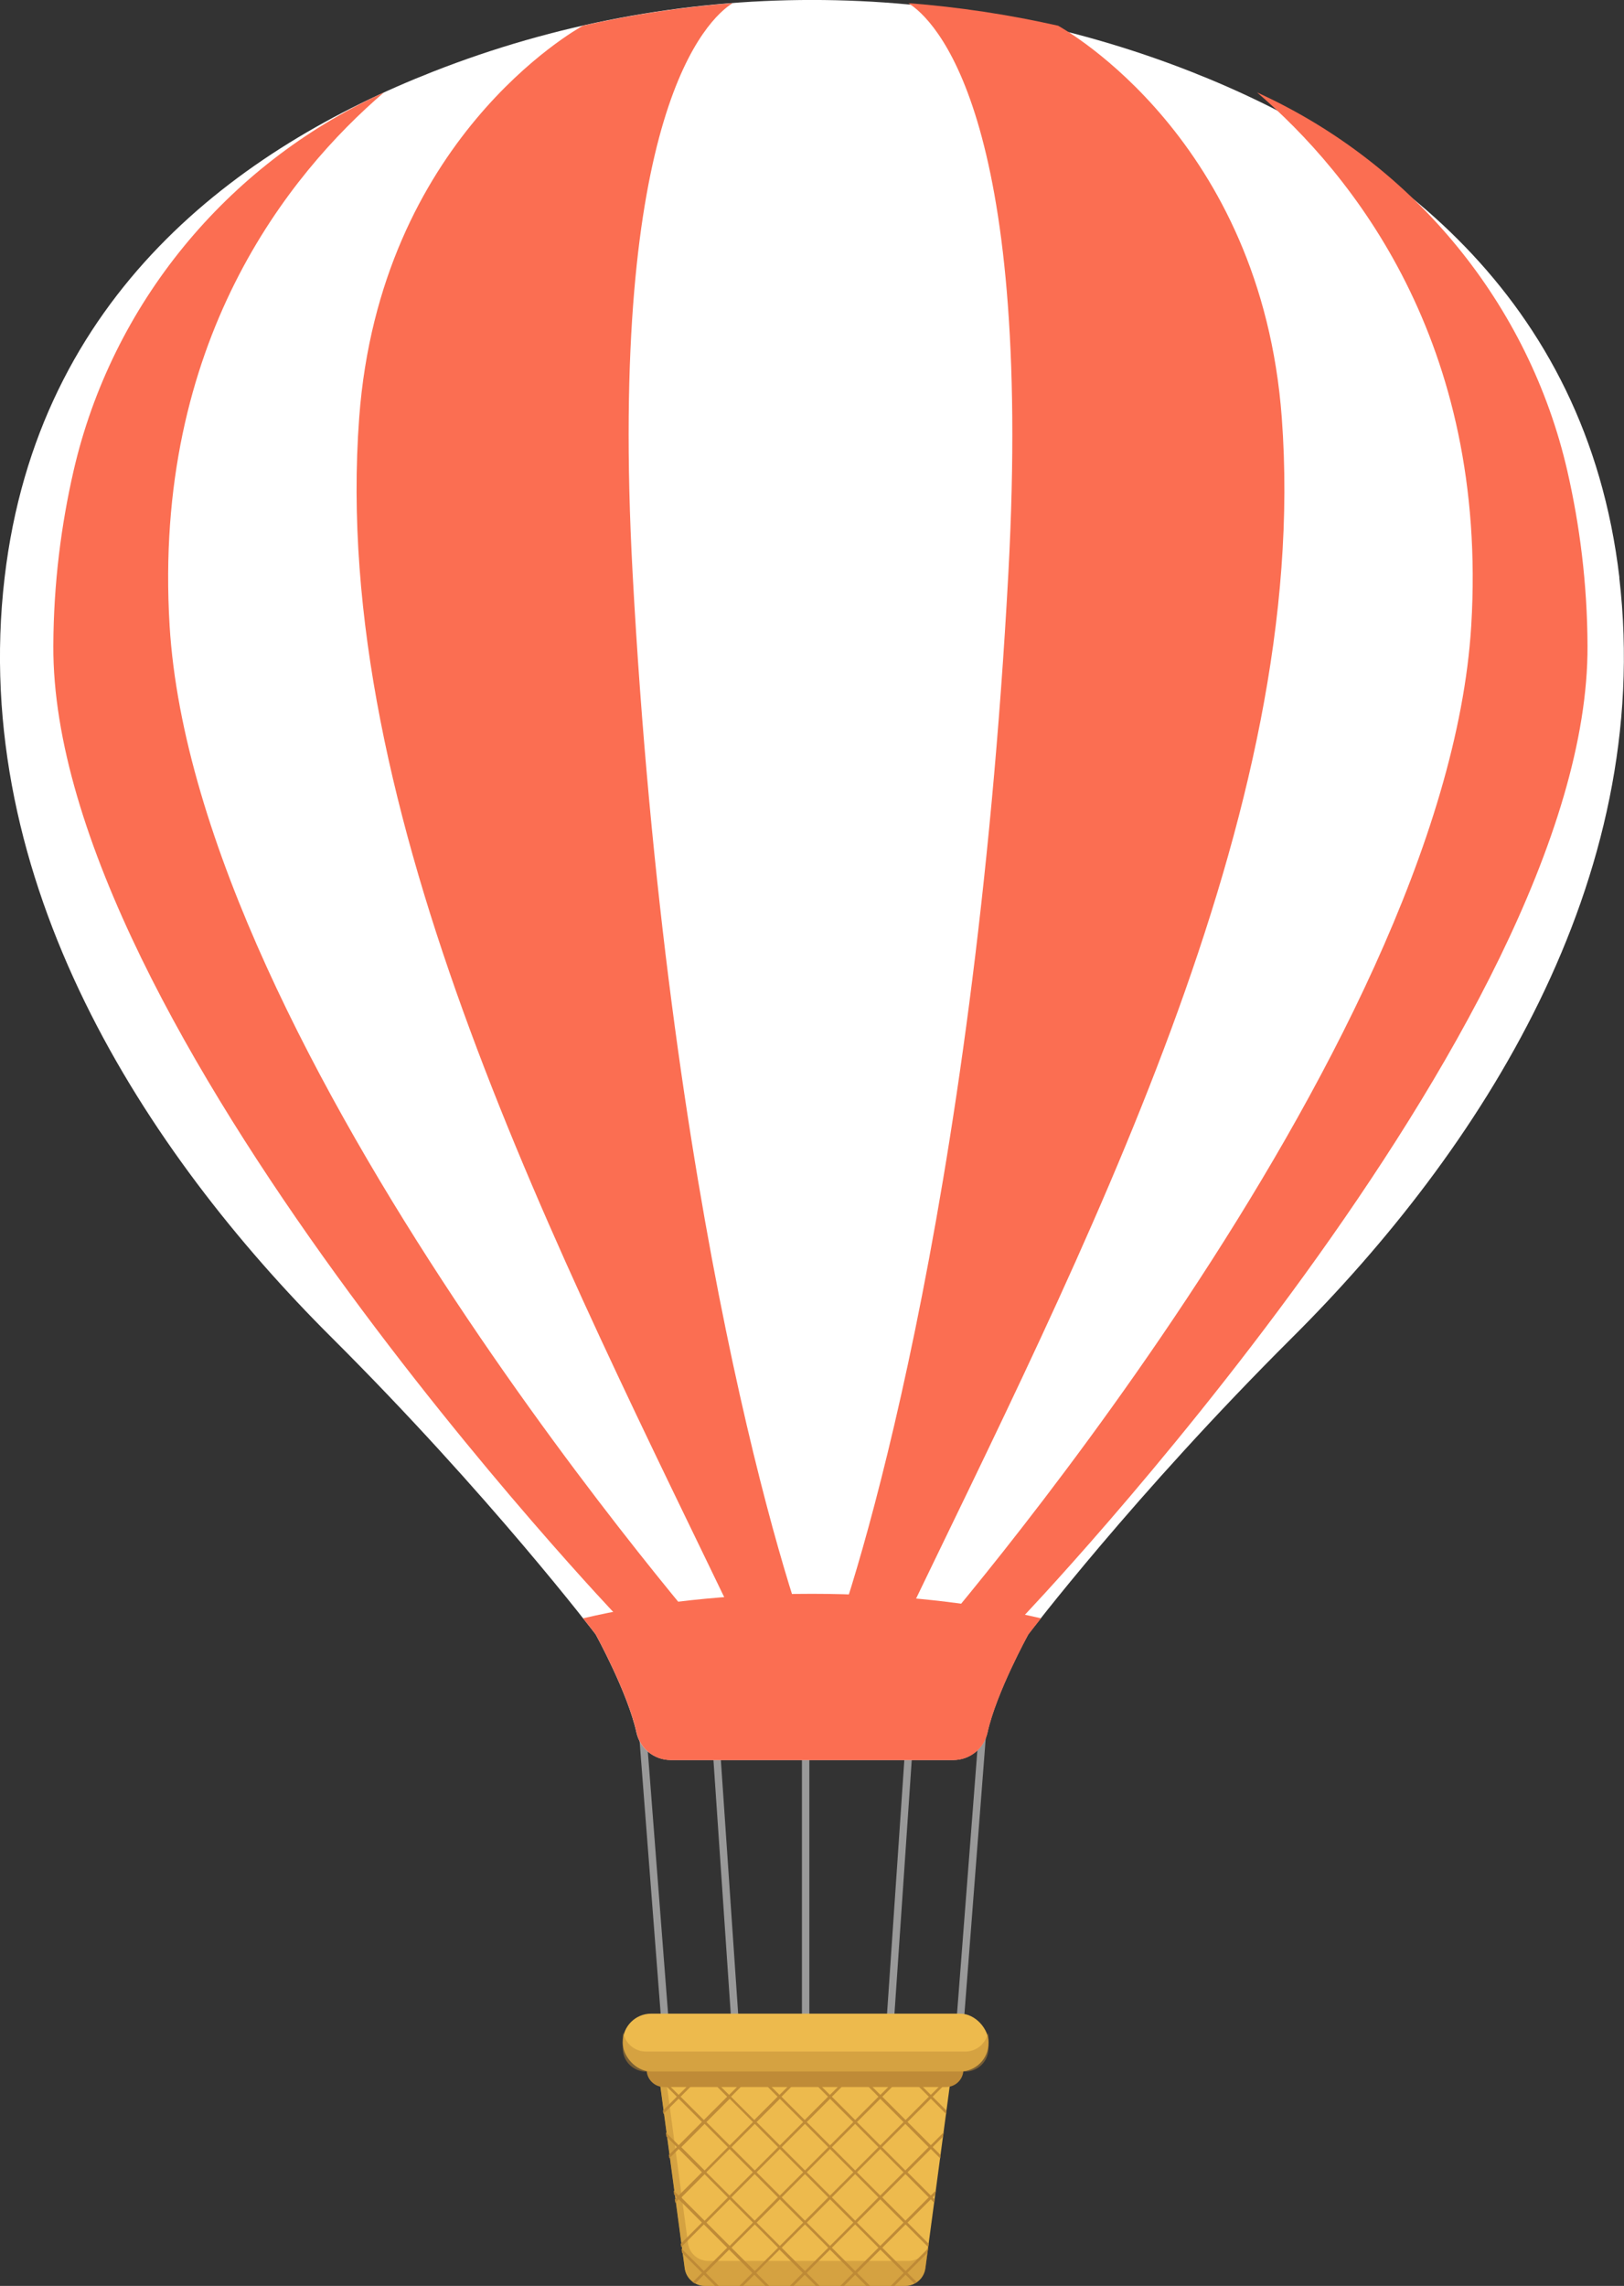
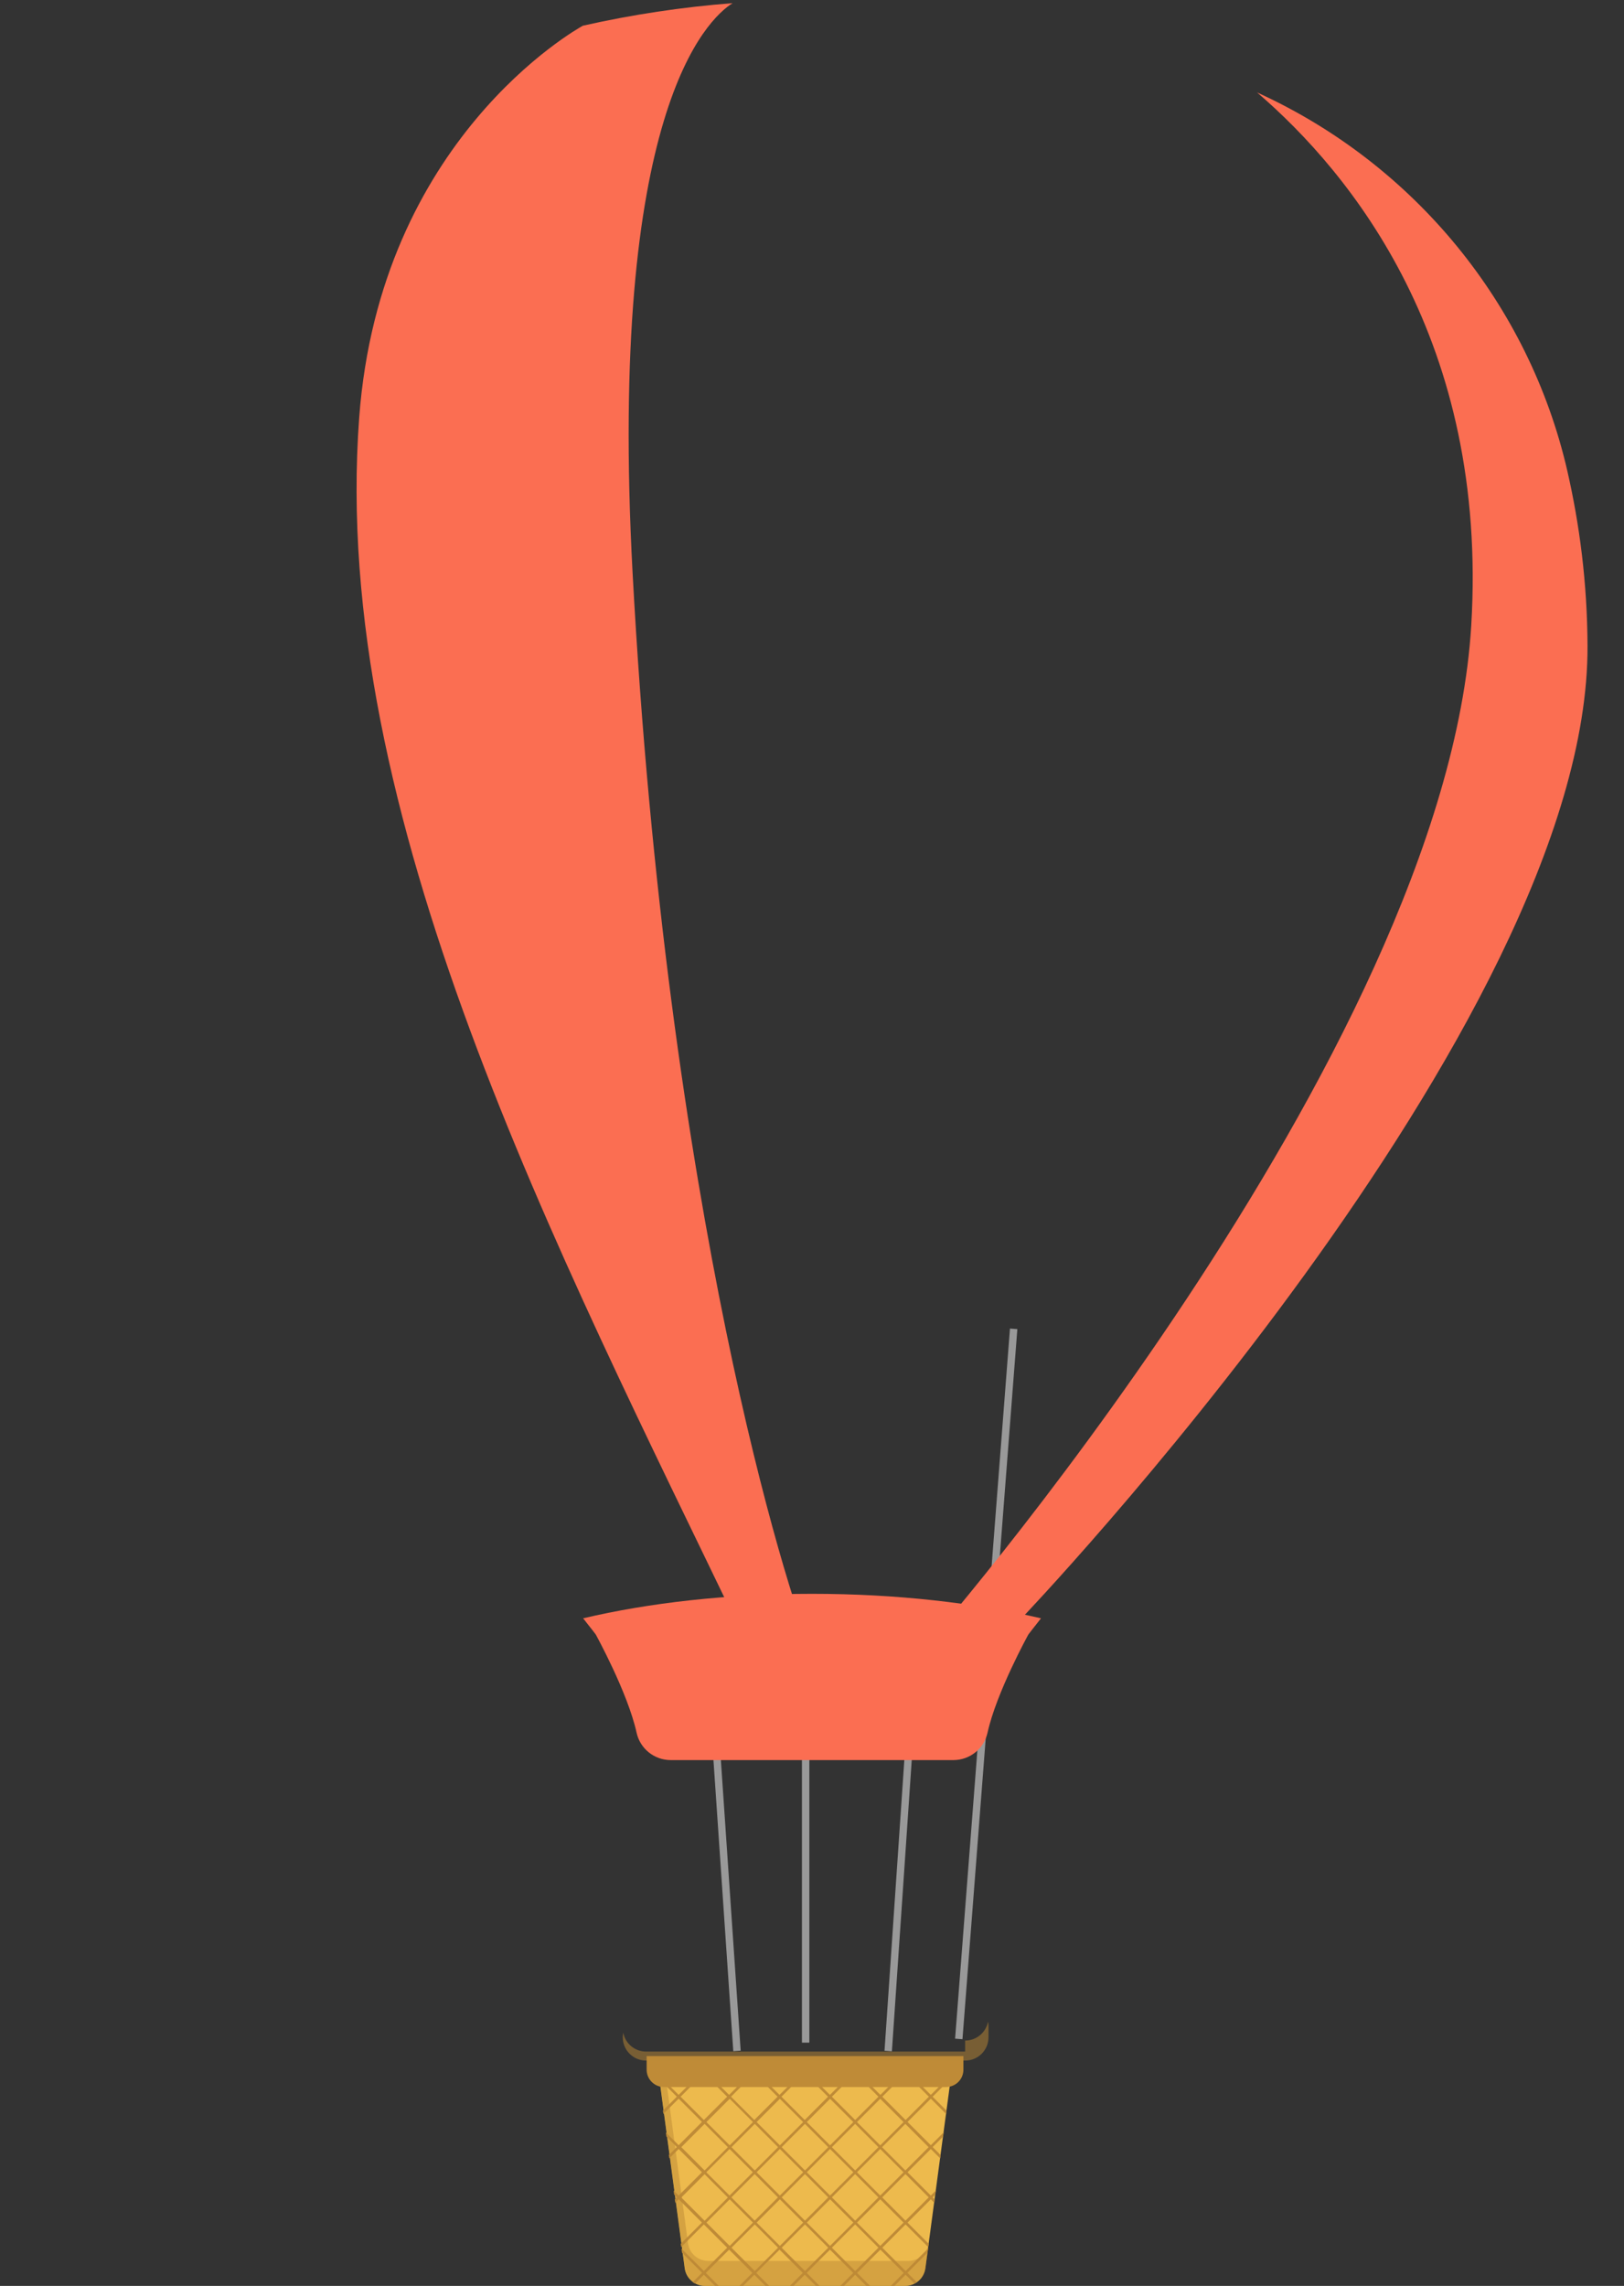
<svg xmlns="http://www.w3.org/2000/svg" id="_Слой_1" data-name="Слой 1" viewBox="0 0 133.96 188.5">
  <rect x="0" y="0" width="133.96" height="188.5" fill="#333333" stroke="none" />
  <defs>
    <style> .cls-1 { fill: #fff; } .cls-2 { fill: #fb6e52; } .cls-3, .cls-4 { fill: #bf8b37; } .cls-5 { fill: #999; } .cls-4 { opacity: .5; } .cls-6 { fill: #edba4d; } </style>
  </defs>
  <g>
    <rect class="cls-5" x="66.15" y="142.01" width=".61" height="26.43" />
    <g>
-       <rect class="cls-5" x="52.39" y="109.48" width=".61" height="58.73" transform="translate(-10.54 4.47) rotate(-4.42)" />
      <rect class="cls-5" x="59.58" y="142.63" width=".61" height="26.53" transform="translate(-10.46 4.43) rotate(-3.9)" />
    </g>
    <g>
      <rect class="cls-5" x="51.98" y="138.54" width="58.73" height=".61" transform="translate(-63.35 209.26) rotate(-85.58)" />
      <rect class="cls-5" x="60.9" y="155.59" width="26.53" height=".61" transform="translate(-86.41 219.29) rotate(-86.1)" />
    </g>
  </g>
-   <path class="cls-1" d="m133.58,47.63c-2.74-23.36-19.39-35.46-35.36-41.73-20.06-7.87-42.43-7.87-62.48,0C19.77,12.16,3.12,24.27.38,47.63c-2.94,25.07,11.58,47.33,26.97,62.66,13.03,12.98,21.78,24.48,21.78,24.48,0,0,2.64,4.78,3.37,8.1.29,1.32,1.46,2.26,2.81,2.26h23.33c1.35,0,2.52-.94,2.81-2.26.73-3.32,3.37-8.1,3.37-8.1,0,0,8.75-11.51,21.78-24.48,15.39-15.33,29.91-37.6,26.97-62.66Z" />
  <path class="cls-2" d="m66.98,131.43c-6.97,0-13.45.74-18.88,2.02.68.85,1.04,1.33,1.04,1.33,0,0,2.64,4.78,3.37,8.1.29,1.32,1.46,2.26,2.81,2.26h23.33c1.35,0,2.52-.94,2.81-2.26.73-3.32,3.37-8.1,3.37-8.1,0,0,.36-.47,1.04-1.33-5.43-1.27-11.92-2.02-18.88-2.02Z" />
  <path class="cls-2" d="m66.98,136.19c-2.06-4.88-11.95-36.16-14.8-88.97C50.14,9.25,58.32,1.59,60.43.26c-4.15.32-8.27.94-12.35,1.86-.57.32-16.74,9.39-18.45,32.31-2.44,32.7,16.25,68.46,31.69,100.55l5.66,1.22Z" />
-   <path class="cls-2" d="m55.13,136.19h4.27S16.13,86.93,13.99,51.59C12.58,28.16,23.88,14.31,31.66,7.63c-.06.03-.13.06-.19.09-12.79,5.88-22.24,17.38-25.4,31.1-1.02,4.45-1.65,9.27-1.67,14.44-.15,31.23,46.77,80.29,46.77,80.29l3.96,2.64Z" />
-   <path class="cls-2" d="m68.38,136.19c2.06-4.88,11.95-36.16,14.8-88.97C85.22,9.25,77.05,1.59,74.93.26c4.15.32,8.27.94,12.35,1.86.57.32,16.74,9.39,18.45,32.31,2.44,32.7-16.25,68.46-31.69,100.55l-5.66,1.22Z" />
  <path class="cls-2" d="m80.23,136.19h-4.27s43.27-49.26,45.4-84.61c1.41-23.42-9.88-37.27-17.67-43.96.06.03.13.06.19.09,12.79,5.88,22.24,17.38,25.4,31.1,1.02,4.45,1.65,9.27,1.67,14.44.15,31.23-46.77,80.29-46.77,80.29l-3.96,2.64Z" />
  <path class="cls-6" d="m74.66,188.5h-16.51c-.84,0-1.56-.62-1.67-1.46l-2.11-15.75h24.07l-2.11,15.75c-.11.84-.83,1.46-1.67,1.46Z" />
  <path class="cls-3" d="m75.43,188.31c.07-.03.13-.07.19-.12l-.77-.77,1.65-1.65.05-.35-1.85,1.85-1.92-1.92,1.92-1.92,1.87,1.87.04-.27-1.75-1.75,1.92-1.92.28.28.04-.27-.17-.17.22-.22.05-.35-.42.42-1.92-1.92,1.92-1.92.77.77.04-.27-.66-.66.86-.86.05-.35-1.06,1.06-1.92-1.92,1.92-1.92,1.26,1.26.04-.27-1.15-1.15,1.5-1.5.02-.12h-.2l-1.47,1.47-1.47-1.47h-.31l1.62,1.62-1.92,1.92-1.92-1.92,1.62-1.62h-.31l-1.47,1.47-1.47-1.47h-.31l1.62,1.62-1.92,1.92-1.92-1.92,1.62-1.62h-.31l-1.47,1.47-1.47-1.47h-.31l1.62,1.62-1.92,1.92-1.92-1.92,1.62-1.62h-.31l-1.47,1.47-1.47-1.47h-.31l1.62,1.62-1.92,1.92-1.92-1.92,1.62-1.62h-.31l-1.47,1.47-1.47-1.47h-.31l1.62,1.62-1.92,1.92-1.92-1.92,1.62-1.62h-.31l-1.47,1.47-1.47-1.47h-.2l.02.12,1.5,1.5-1.15,1.15.04.27,1.26-1.26,1.92,1.92-1.92,1.92-1.06-1.06.05.35.86.86-.66.66.04.27.77-.77,1.92,1.92-1.92,1.92-.42-.42.05.35.22.22-.17.17.04.27.28-.28,1.92,1.92-1.75,1.75.04.27,1.87-1.87,1.92,1.92-1.92,1.92-1.85-1.85.05.35,1.65,1.65-.77.77c.06.04.12.08.19.12l.73-.73.93.93h.31l-1.08-1.08,1.92-1.92,1.92,1.92-1.08,1.08h.31l.93-.93.93.93h.31l-1.08-1.08,1.92-1.92,1.92,1.92-1.08,1.08h.31l.93-.93.93.93h.31l-1.08-1.08,1.92-1.92,1.92,1.92-1.08,1.08h.31l.93-.93.93.93h.31l-1.08-1.08,1.92-1.92,1.92,1.92-1.08,1.08h.31l.93-.93.73.73Zm1.18-7.11l-1.92,1.92-1.92-1.92,1.92-1.92,1.92,1.92Zm-14.36-1.92l1.92,1.92-1.92,1.92-1.92-1.92,1.92-1.92Zm-2.07,1.77l-1.92-1.92,1.92-1.92,1.92,1.92-1.92,1.92Zm2.23-1.92l1.92-1.92,1.92,1.92-1.92,1.92-1.92-1.92Zm3.99.15l1.92,1.92-1.92,1.92-1.92-1.92,1.92-1.92Zm.15-.15l1.92-1.92,1.92,1.92-1.92,1.92-1.92-1.92Zm3.99.15l1.92,1.92-1.92,1.92-1.92-1.92,1.92-1.92Zm.15-.15l1.92-1.92,1.92,1.92-1.92,1.92-1.92-1.92Zm5.91-2.07l-1.92,1.92-1.92-1.92,1.92-1.92,1.92,1.92Zm-3.99-3.99l1.92,1.92-1.92,1.92-1.92-1.92,1.92-1.92Zm-.15,3.99l-1.92,1.92-1.92-1.92,1.92-1.92,1.92,1.92Zm-3.99-3.99l1.92,1.92-1.92,1.92-1.92-1.92,1.92-1.92Zm-.15,3.99l-1.92,1.92-1.92-1.92,1.92-1.92,1.92,1.92Zm-3.99-3.99l1.92,1.92-1.92,1.92-1.92-1.92,1.92-1.92Zm-.15,3.99l-1.92,1.92-1.92-1.92,1.92-1.92,1.92,1.92Zm-3.99-3.99l1.92,1.92-1.92,1.92-1.92-1.92,1.92-1.92Zm-3.99,3.99l1.92-1.92,1.92,1.92-1.92,1.92-1.92-1.92Zm0,4.15l1.92-1.92,1.92,1.92-1.92,1.92-1.92-1.92Zm2.07,2.07l1.92-1.92,1.92,1.92-1.92,1.92-1.92-1.92Zm3.99,3.99l-1.92-1.92,1.92-1.92,1.92,1.92-1.92,1.92Zm.15-3.99l1.92-1.92,1.92,1.92-1.92,1.92-1.92-1.92Zm3.99,3.99l-1.92-1.92,1.92-1.92,1.92,1.92-1.92,1.92Zm.15-3.99l1.92-1.92,1.92,1.92-1.92,1.92-1.92-1.92Zm3.99,3.99l-1.92-1.92,1.92-1.92,1.92,1.92-1.92,1.92Zm.15-3.99l1.92-1.92,1.92,1.92-1.92,1.92-1.92-1.92Z" />
  <path class="cls-4" d="m76.6,184.98c-.11.84-.83,1.46-1.67,1.46h-16.51c-.84,0-1.56-.62-1.67-1.46l-1.83-13.69h-.54l2.11,15.75c.11.84.83,1.46,1.67,1.46h16.51c.84,0,1.56-.62,1.67-1.46l2.11-15.75h0l-1.83,13.69Z" />
  <path class="cls-3" d="m53.34,169.55h26.13v1.12c0,.79-.64,1.43-1.43,1.43h-23.27c-.79,0-1.43-.64-1.43-1.43v-1.12h0Z" />
-   <rect class="cls-6" x="51.37" y="166.05" width="30.17" height="4.77" rx="2.34" ry="2.34" />
-   <path class="cls-4" d="m79.61,169.18h-26.31c-.94,0-1.72-.67-1.89-1.56-.02.12-.04.24-.04.37v.91c0,1.07.86,1.93,1.93,1.93h26.31c1.07,0,1.93-.86,1.93-1.93v-.91c0-.13-.01-.25-.04-.37-.17.89-.95,1.56-1.89,1.56Z" />
+   <path class="cls-4" d="m79.61,169.18h-26.31c-.94,0-1.72-.67-1.89-1.56-.02.12-.04.24-.04.37c0,1.07.86,1.93,1.93,1.93h26.31c1.07,0,1.93-.86,1.93-1.93v-.91c0-.13-.01-.25-.04-.37-.17.89-.95,1.56-1.89,1.56Z" />
</svg>